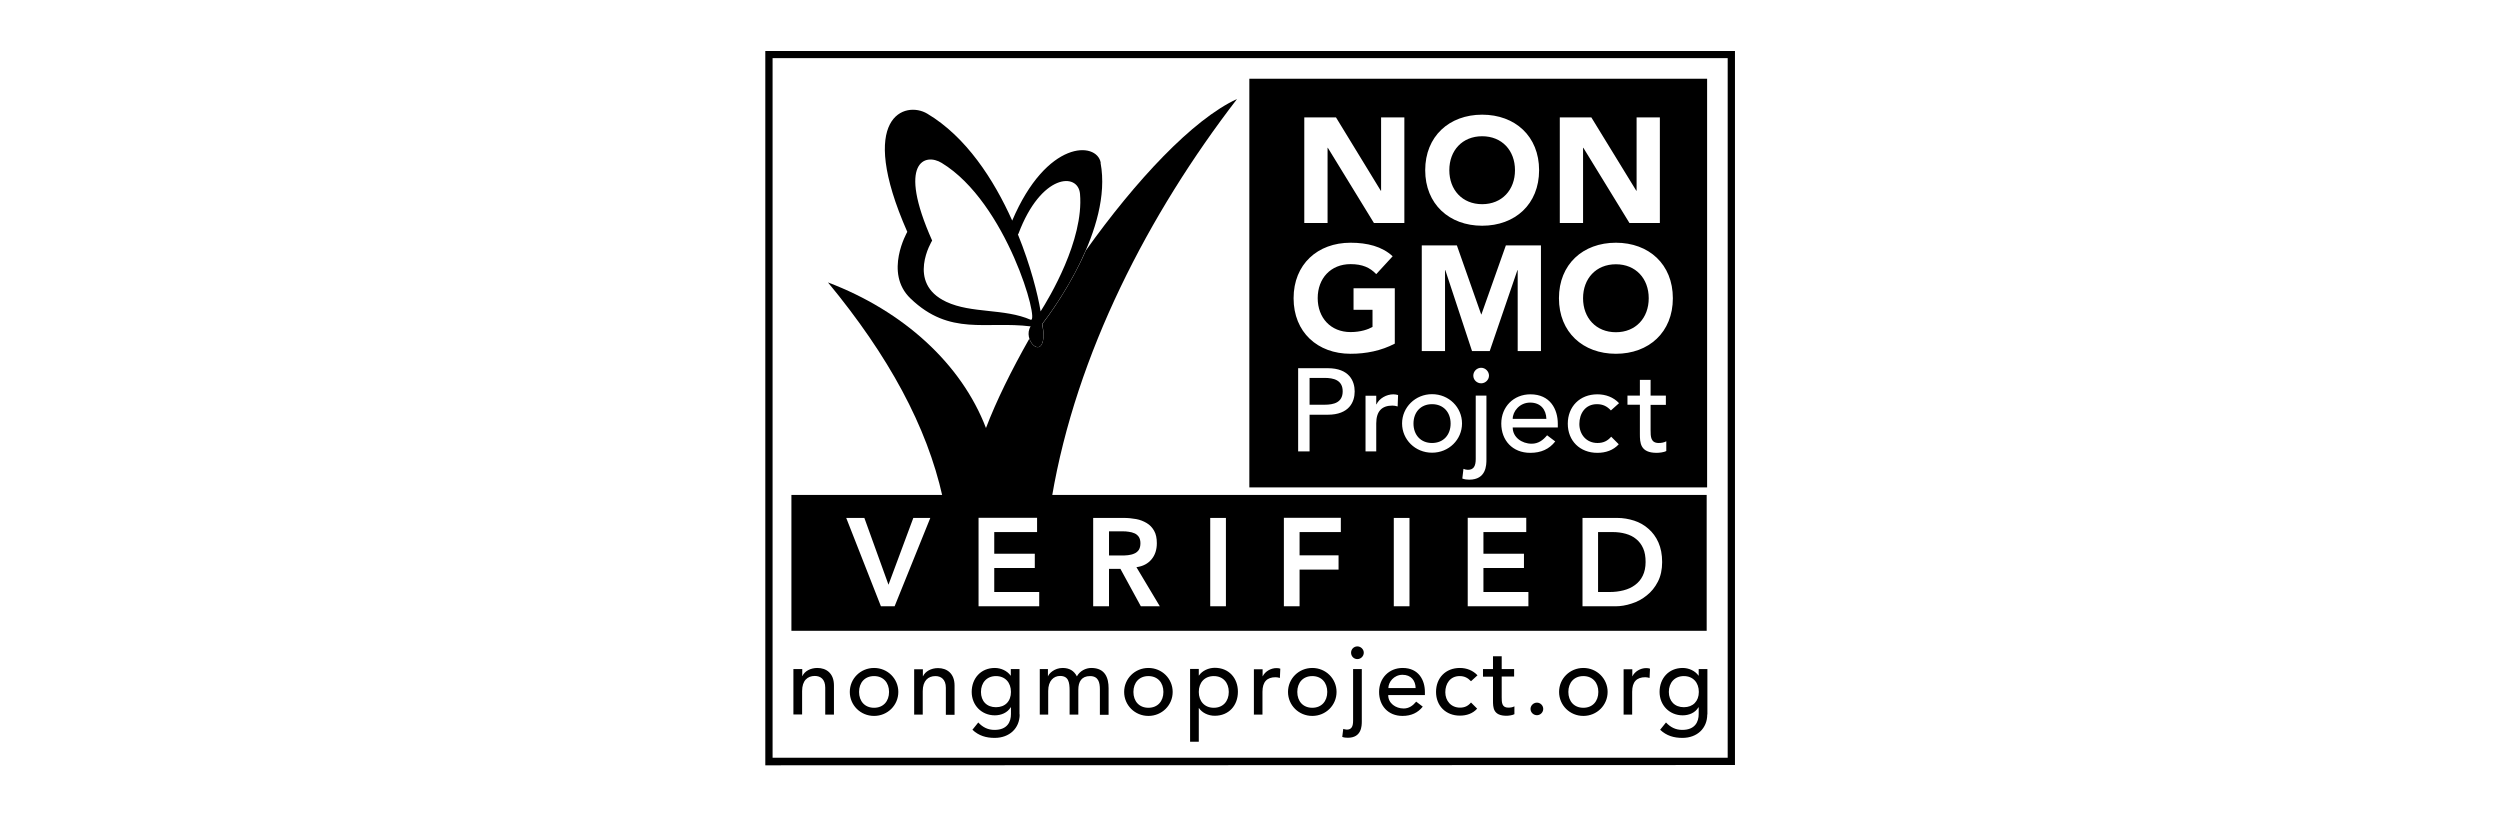
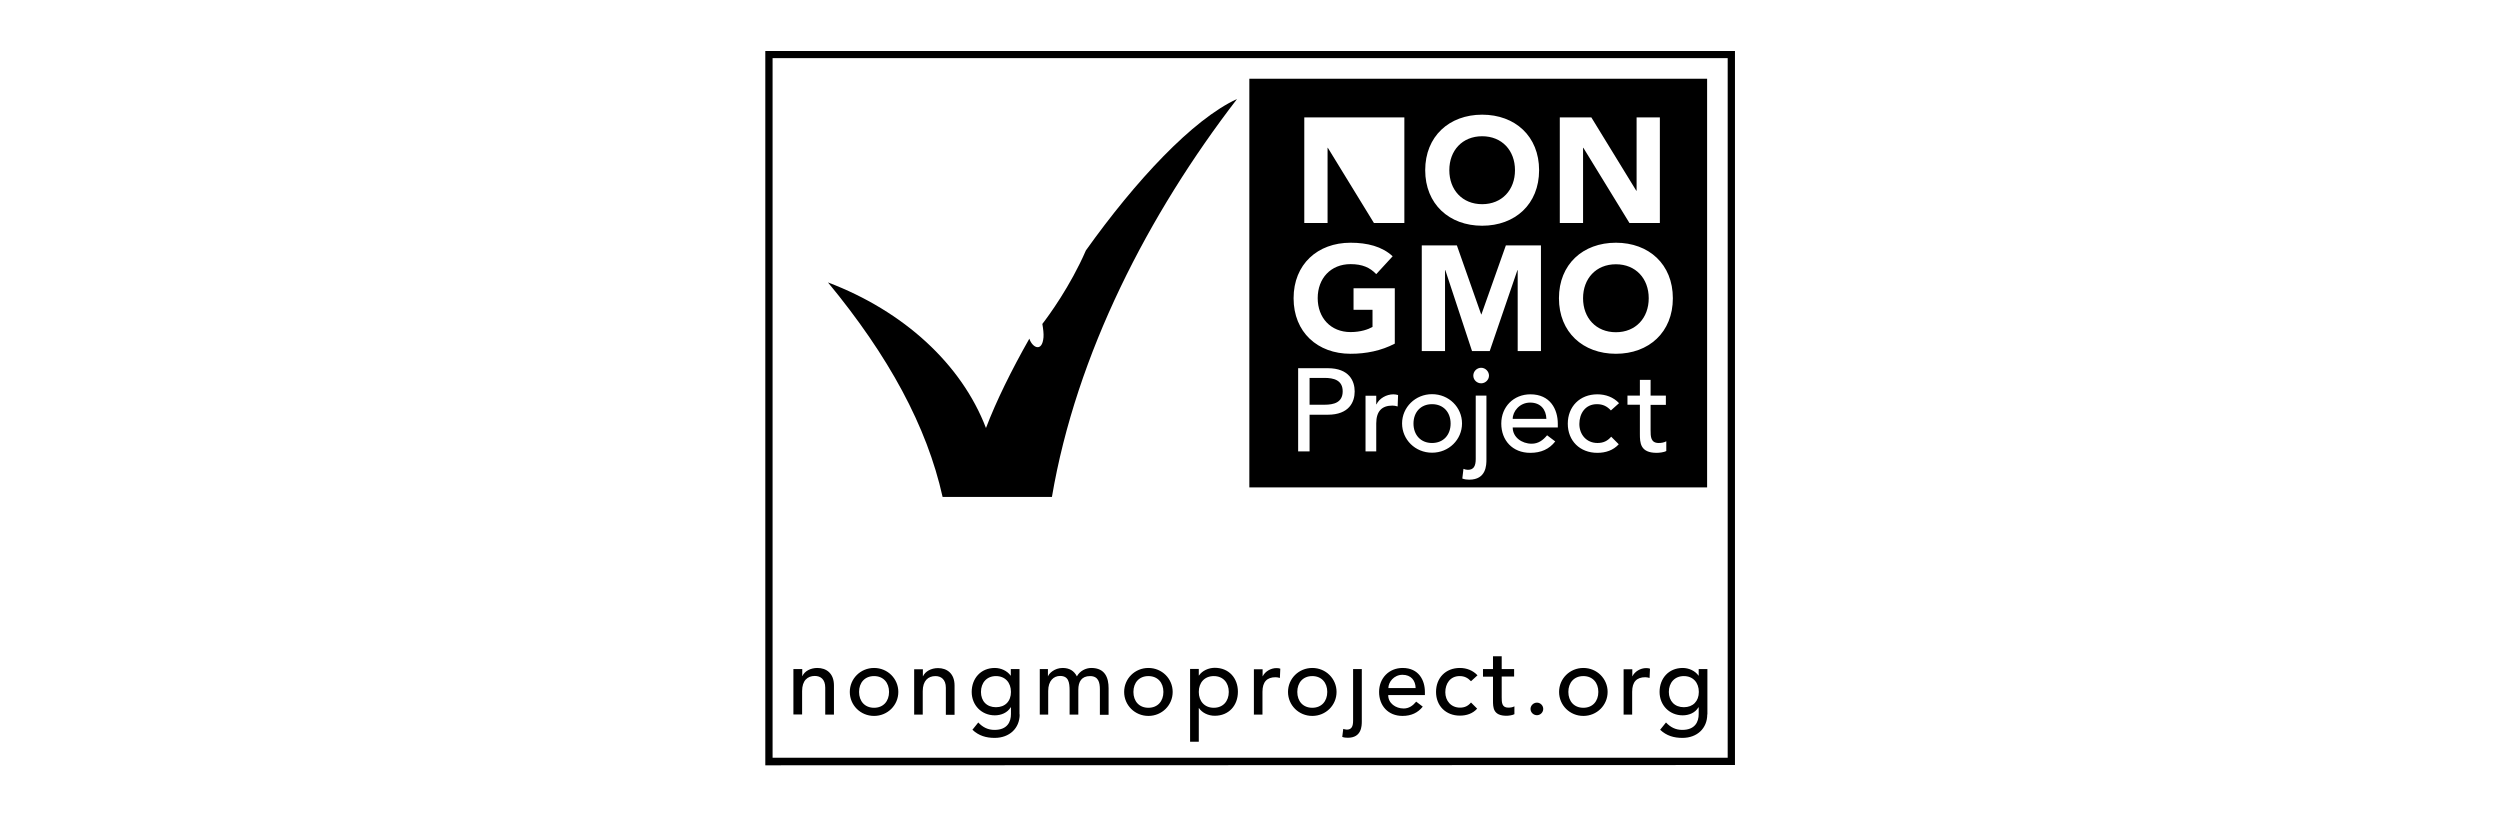
<svg xmlns="http://www.w3.org/2000/svg" fill="none" viewBox="0 0 147 48" height="48" width="147">
-   <path fill="black" d="M100.353 37.093H46.535V29.103H100.353V37.093ZM51.806 35.65H52.603L54.702 30.454H53.703L52.243 34.382L50.824 30.454H49.758L51.798 35.65H51.806ZM57.53 35.65H61.106V34.81H58.462V33.4H60.846V32.561H58.462V31.285H60.98V30.446H57.539V35.641L57.53 35.65ZM64.287 35.65H65.21V33.451H65.882L67.082 35.65H68.198L66.822 33.35C67.208 33.3 67.502 33.14 67.711 32.888C67.921 32.637 68.022 32.318 68.022 31.94C68.022 31.646 67.972 31.403 67.862 31.21C67.753 31.017 67.611 30.866 67.426 30.756C67.241 30.647 67.04 30.564 66.805 30.521C66.57 30.48 66.335 30.454 66.083 30.454H64.279V35.65H64.287ZM65.21 32.653V31.243H66.008C66.125 31.243 66.243 31.243 66.368 31.268C66.494 31.285 66.603 31.311 66.713 31.361C66.813 31.403 66.897 31.478 66.964 31.571C67.023 31.663 67.057 31.789 67.057 31.94C67.057 32.108 67.023 32.242 66.956 32.343C66.889 32.435 66.796 32.511 66.687 32.553C66.578 32.603 66.452 32.628 66.326 32.645C66.192 32.662 66.066 32.662 65.932 32.662H65.21V32.653ZM71.161 35.65H72.084V30.454H71.161V35.65ZM75.492 35.65H76.415V33.493H78.707V32.653H76.415V31.285H78.841V30.446H75.492V35.641V35.65ZM81.955 35.65H82.878V30.454H81.955V35.65ZM86.294 35.65H89.87V34.81H87.226V33.4H89.609V32.561H87.226V31.285H89.744V30.446H86.302V35.641L86.294 35.65ZM93.042 35.65H94.981C95.292 35.65 95.611 35.599 95.938 35.49C96.265 35.39 96.559 35.23 96.828 35.012C97.096 34.802 97.314 34.533 97.482 34.206C97.65 33.879 97.734 33.493 97.734 33.048C97.734 32.603 97.659 32.225 97.516 31.898C97.373 31.571 97.172 31.302 96.928 31.092C96.685 30.874 96.4 30.715 96.089 30.614C95.77 30.513 95.443 30.454 95.099 30.454H93.051V35.65H93.042ZM93.966 34.81V31.285H94.813C95.099 31.285 95.359 31.319 95.594 31.386C95.829 31.453 96.039 31.554 96.207 31.697C96.383 31.839 96.517 32.016 96.618 32.242C96.719 32.469 96.761 32.737 96.761 33.048C96.761 33.358 96.702 33.635 96.593 33.854C96.484 34.08 96.332 34.257 96.139 34.399C95.946 34.542 95.728 34.643 95.468 34.71C95.208 34.777 94.939 34.81 94.645 34.81H93.957H93.966Z" />
  <path fill="black" d="M102.016 3V44.983L45 45V3H102.016ZM45.428 44.555H101.588V3.42H45.428V44.547V44.555Z" />
  <path fill="black" d="M55.423 29.212C54.5 25.066 52.259 20.937 48.684 16.606C53.132 18.293 56.531 21.398 57.975 25.167C58.579 23.581 59.469 21.776 60.526 19.913C60.694 20.441 61.282 20.744 61.358 19.829C61.374 19.627 61.341 19.334 61.29 19.048C61.66 18.57 62.935 16.832 63.85 14.726C66.771 10.63 70.12 7.029 72.739 5.82C67.535 12.577 63.279 20.811 61.853 29.221H55.423V29.212Z" />
-   <path fill="black" d="M64.714 9.58C65.436 13.433 61.935 18.2 61.281 19.048C61.331 19.342 61.373 19.635 61.356 19.828C61.247 21.121 60.114 19.971 60.601 19.191C57.974 18.863 55.859 19.778 53.542 17.554C51.956 16.043 53.349 13.634 53.349 13.634C50.344 6.81 53.232 5.912 54.524 6.684C56.807 8.044 58.435 10.554 59.518 12.971C61.549 8.204 64.487 8.313 64.722 9.563M63.505 11.402C63.396 10.117 61.214 10.21 59.888 13.735C59.888 13.735 59.871 13.752 59.854 13.785C60.593 15.607 61.021 17.294 61.188 18.309C61.667 17.554 63.74 14.129 63.505 11.402ZM60.601 18.796C61.163 19.039 59.199 11.905 55.372 9.58C54.407 8.984 52.736 9.496 54.81 14.146C54.81 14.146 53.265 16.639 55.641 17.747C57.126 18.444 59.057 18.125 60.609 18.804" />
-   <path fill="black" d="M79.813 38.008C80.014 38.008 80.19 38.176 80.19 38.378C80.19 38.579 80.022 38.755 79.813 38.755C79.603 38.755 79.443 38.587 79.443 38.378C79.443 38.168 79.611 38.008 79.813 38.008Z" />
  <path fill="black" d="M46.661 39.343H47.173V39.754H47.181C47.307 39.469 47.651 39.276 48.062 39.276C48.583 39.276 49.036 39.586 49.036 40.3V42.02H48.524V40.434C48.524 39.93 48.239 39.746 47.911 39.746C47.483 39.746 47.164 40.014 47.164 40.635V42.012H46.652V39.334L46.661 39.343ZM51.395 39.276C50.597 39.276 49.968 39.905 49.968 40.686C49.968 41.466 50.597 42.096 51.395 42.096C52.192 42.096 52.821 41.466 52.821 40.686C52.821 39.905 52.192 39.276 51.395 39.276ZM50.513 40.686C50.513 40.14 50.849 39.754 51.395 39.754C51.94 39.754 52.276 40.14 52.276 40.686C52.276 41.231 51.94 41.617 51.395 41.617C50.849 41.617 50.513 41.231 50.513 40.686ZM53.745 42.02H54.257V40.644C54.257 40.023 54.576 39.754 55.004 39.754C55.323 39.754 55.616 39.939 55.616 40.442V42.029H56.128V40.308C56.128 39.595 55.675 39.284 55.155 39.284C54.743 39.284 54.399 39.486 54.273 39.763H54.265V39.351H53.753V42.029L53.745 42.02ZM59.947 42.004V39.343H59.435V39.729H59.427C59.225 39.444 58.856 39.276 58.495 39.276C57.664 39.276 57.136 39.897 57.136 40.686C57.136 41.466 57.715 42.062 58.495 42.062C58.865 42.062 59.234 41.911 59.427 41.592H59.444V41.987C59.444 42.44 59.234 42.918 58.478 42.918C58.092 42.918 57.79 42.767 57.522 42.482L57.178 42.91C57.555 43.263 57.983 43.388 58.487 43.388C59.36 43.388 59.956 42.818 59.956 42.012M58.562 39.754C59.108 39.754 59.444 40.14 59.444 40.686C59.444 41.231 59.108 41.584 58.562 41.584C58.017 41.584 57.681 41.223 57.681 40.686C57.681 40.149 58.017 39.754 58.562 39.754ZM61.122 42.02H61.634V40.627C61.634 40.023 61.962 39.746 62.331 39.746C62.826 39.746 62.893 40.107 62.893 40.619V42.02H63.405V40.56C63.405 40.081 63.598 39.754 64.094 39.754C64.589 39.754 64.673 40.132 64.673 40.535V42.029H65.185V40.468C65.185 39.872 64.992 39.276 64.169 39.276C63.85 39.276 63.498 39.444 63.321 39.771C63.154 39.444 62.885 39.276 62.482 39.276C62.004 39.276 61.676 39.603 61.626 39.763H61.618V39.343H61.139V42.02H61.122ZM67.526 39.276C66.729 39.276 66.1 39.905 66.1 40.686C66.1 41.466 66.729 42.096 67.526 42.096C68.324 42.096 68.953 41.466 68.953 40.686C68.953 39.905 68.324 39.276 67.526 39.276ZM66.645 40.686C66.645 40.14 66.981 39.754 67.526 39.754C68.072 39.754 68.408 40.14 68.408 40.686C68.408 41.231 68.072 41.617 67.526 41.617C66.981 41.617 66.645 41.231 66.645 40.686ZM69.977 39.343V43.615H70.489V41.634H70.498C70.682 41.911 71.043 42.087 71.429 42.087C72.252 42.087 72.789 41.483 72.789 40.677C72.789 39.872 72.26 39.267 71.429 39.267C71.068 39.267 70.691 39.435 70.498 39.721H70.489V39.334H69.977M71.371 39.754C71.916 39.754 72.252 40.14 72.252 40.686C72.252 41.231 71.916 41.617 71.371 41.617C70.825 41.617 70.489 41.231 70.489 40.686C70.489 40.14 70.825 39.754 71.371 39.754ZM73.721 42.02H74.233V40.677C74.233 40.09 74.501 39.821 75.005 39.821C75.08 39.821 75.173 39.838 75.257 39.863L75.282 39.318C75.215 39.292 75.139 39.284 75.055 39.284C74.719 39.284 74.384 39.486 74.249 39.763H74.241V39.351H73.729V42.029L73.721 42.02ZM77.162 39.276C76.365 39.276 75.735 39.905 75.735 40.686C75.735 41.466 76.365 42.096 77.162 42.096C77.959 42.096 78.589 41.466 78.589 40.686C78.589 39.905 77.959 39.276 77.162 39.276ZM76.281 40.686C76.281 40.14 76.616 39.754 77.162 39.754C77.707 39.754 78.043 40.14 78.043 40.686C78.043 41.231 77.707 41.617 77.162 41.617C76.616 41.617 76.281 41.231 76.281 40.686ZM80.074 39.343H79.562V42.381C79.562 42.717 79.47 42.902 79.193 42.902C79.126 42.902 79.042 42.876 78.983 42.86L78.924 43.33C79.034 43.372 79.143 43.38 79.252 43.38C80.066 43.38 80.074 42.683 80.074 42.406V39.343ZM79.562 39.343V42.381C79.562 42.717 79.47 42.902 79.193 42.902C79.126 42.902 79.042 42.876 78.983 42.86L78.924 43.33C79.034 43.372 79.143 43.38 79.252 43.38C80.066 43.38 80.074 42.683 80.074 42.406V39.343H79.562ZM81.636 40.87H83.784V40.686C83.784 39.998 83.423 39.276 82.475 39.276C81.669 39.276 81.09 39.88 81.09 40.686C81.09 41.492 81.619 42.096 82.466 42.096C82.978 42.096 83.373 41.911 83.658 41.55L83.272 41.257C83.071 41.5 82.844 41.659 82.534 41.659C82.064 41.659 81.627 41.349 81.627 40.879M81.636 40.459C81.636 40.107 81.963 39.678 82.466 39.678C82.97 39.678 83.23 40.014 83.239 40.459H81.636ZM86.873 39.704C86.604 39.418 86.235 39.276 85.841 39.276C85.001 39.276 84.439 39.863 84.439 40.686C84.439 41.508 85.018 42.079 85.841 42.079C86.227 42.079 86.596 41.962 86.856 41.668L86.495 41.307C86.327 41.508 86.126 41.609 85.849 41.609C85.32 41.609 84.984 41.206 84.984 40.703C84.984 40.199 85.27 39.754 85.824 39.754C86.109 39.754 86.302 39.855 86.495 40.056L86.881 39.704H86.873ZM89.03 39.343H88.3V38.587H87.788V39.343H87.2V39.788H87.788V41.181C87.788 41.609 87.796 42.087 88.585 42.087C88.686 42.087 88.921 42.062 89.047 41.995V41.533C88.946 41.592 88.803 41.609 88.686 41.609C88.3 41.609 88.3 41.29 88.3 40.996V39.779H89.03V39.334V39.343ZM90.373 42.054C90.574 42.054 90.742 41.886 90.742 41.684C90.742 41.483 90.574 41.315 90.373 41.315C90.171 41.315 89.995 41.483 89.995 41.684C89.995 41.886 90.163 42.054 90.373 42.054ZM93.101 39.276C92.303 39.276 91.674 39.905 91.674 40.686C91.674 41.466 92.303 42.096 93.101 42.096C93.898 42.096 94.528 41.466 94.528 40.686C94.528 39.905 93.898 39.276 93.101 39.276ZM92.219 40.686C92.219 40.14 92.555 39.754 93.101 39.754C93.646 39.754 93.982 40.14 93.982 40.686C93.982 41.231 93.646 41.617 93.101 41.617C92.555 41.617 92.219 41.231 92.219 40.686ZM95.459 42.02H95.971V40.677C95.971 40.09 96.24 39.821 96.743 39.821C96.819 39.821 96.903 39.838 96.995 39.863L97.02 39.318C96.953 39.292 96.869 39.284 96.794 39.284C96.458 39.284 96.122 39.486 95.988 39.763H95.98V39.351H95.468V42.029L95.459 42.02ZM100.395 42.004V39.343H99.883V39.729H99.874C99.673 39.444 99.303 39.276 98.942 39.276C98.112 39.276 97.583 39.897 97.583 40.686C97.583 41.466 98.162 42.062 98.942 42.062C99.312 42.062 99.681 41.911 99.866 41.592H99.883V41.987C99.883 42.44 99.673 42.918 98.917 42.918C98.531 42.918 98.229 42.767 97.96 42.482L97.616 42.91C97.994 43.263 98.422 43.388 98.926 43.388C99.799 43.388 100.386 42.818 100.386 42.012M99.01 39.754C99.555 39.754 99.891 40.14 99.891 40.686C99.891 41.231 99.547 41.584 99.01 41.584C98.472 41.584 98.128 41.223 98.128 40.686C98.128 40.149 98.464 39.754 99.01 39.754Z" />
-   <path fill="black" d="M100.378 28.658H73.461V4.628H100.378V28.658ZM76.692 6.903V13.114H78.061V8.691H78.077L80.788 13.114H82.576V6.903H81.208V11.217H81.191L78.556 6.903H76.692ZM87.15 6.743C85.212 6.743 83.802 8.019 83.802 10.008C83.802 11.998 85.212 13.273 87.15 13.273C89.089 13.273 90.499 12.006 90.499 10.008C90.499 8.011 89.089 6.743 87.15 6.743ZM85.22 10.008C85.22 8.85 85.984 8.011 87.15 8.011C88.317 8.011 89.081 8.85 89.081 10.008C89.081 11.166 88.317 12.006 87.15 12.006C85.984 12.006 85.22 11.166 85.22 10.008ZM91.716 6.903V13.114H93.084V8.691H93.101L95.812 13.114H97.6V6.903H96.232V11.217H96.215L93.571 6.903H91.708M76.331 21.641V26.543H77.003V24.386H78.069C79.336 24.386 79.655 23.631 79.655 23.018C79.655 22.405 79.336 21.65 78.069 21.65H76.331M77.003 22.221H77.884C78.413 22.221 78.95 22.346 78.95 23.009C78.95 23.672 78.421 23.798 77.884 23.798H77.003V22.221ZM80.293 23.261V26.543H80.923V24.898C80.923 24.176 81.258 23.849 81.871 23.849C81.972 23.849 82.072 23.866 82.182 23.899L82.207 23.228C82.123 23.203 82.022 23.186 81.93 23.186C81.519 23.186 81.099 23.429 80.939 23.773H80.923V23.27H80.293M84.204 23.177C83.222 23.177 82.442 23.95 82.442 24.898C82.442 25.846 83.214 26.619 84.204 26.619C85.195 26.619 85.967 25.846 85.967 24.898C85.967 23.95 85.195 23.177 84.204 23.177ZM83.113 24.906C83.113 24.243 83.533 23.765 84.204 23.765C84.876 23.765 85.296 24.243 85.296 24.906C85.296 25.569 84.876 26.048 84.204 26.048C83.533 26.048 83.113 25.569 83.113 24.906ZM87.402 23.261H86.773V26.988C86.773 27.399 86.655 27.626 86.311 27.626C86.227 27.626 86.126 27.601 86.051 27.567L85.984 28.138C86.118 28.188 86.252 28.205 86.387 28.205C87.394 28.205 87.402 27.349 87.402 27.013V23.261ZM86.63 22.086C86.63 22.338 86.84 22.539 87.092 22.539C87.343 22.539 87.553 22.33 87.553 22.086C87.553 21.843 87.343 21.625 87.092 21.625C86.84 21.625 86.63 21.834 86.63 22.086ZM88.947 25.133H91.599V24.915C91.599 24.067 91.154 23.186 89.987 23.186C88.997 23.186 88.275 23.924 88.275 24.906C88.275 25.888 88.93 26.627 89.979 26.627C90.617 26.627 91.095 26.409 91.448 25.956L90.969 25.595C90.726 25.888 90.449 26.09 90.063 26.09C89.484 26.09 88.947 25.712 88.947 25.133ZM88.947 24.629C88.947 24.193 89.349 23.672 89.971 23.672C90.592 23.672 90.911 24.084 90.927 24.629H88.947ZM94.721 24.134L95.2 23.706C94.872 23.354 94.411 23.186 93.924 23.186C92.891 23.186 92.186 23.908 92.186 24.915C92.186 25.922 92.9 26.627 93.924 26.627C94.402 26.627 94.855 26.484 95.183 26.123L94.738 25.678C94.528 25.922 94.285 26.048 93.932 26.048C93.286 26.048 92.866 25.553 92.866 24.931C92.866 24.31 93.219 23.765 93.899 23.765C94.251 23.765 94.495 23.891 94.721 24.134ZM97.953 23.798V23.261H97.055V22.338H96.425V23.261H95.695V23.798H96.425V25.511C96.425 26.039 96.442 26.627 97.415 26.627C97.541 26.627 97.835 26.602 97.978 26.518V25.947C97.852 26.023 97.676 26.048 97.533 26.048C97.055 26.048 97.055 25.662 97.055 25.292V23.807H97.953M82.014 20.198V16.95H79.588V18.217H80.704V19.224C80.453 19.367 80.008 19.526 79.412 19.526C78.245 19.526 77.481 18.687 77.481 17.529C77.481 16.37 78.245 15.531 79.412 15.531C80.108 15.531 80.553 15.732 80.923 16.119L81.888 15.069C81.267 14.49 80.394 14.272 79.412 14.272C77.473 14.272 76.063 15.539 76.063 17.537C76.063 19.535 77.473 20.802 79.412 20.802C80.327 20.802 81.208 20.626 82.014 20.206M83.6 14.431V20.643H84.968V15.884H84.985L86.555 20.643H87.595L89.224 15.884H89.24V20.643H90.608V14.431H88.544L87.108 18.485H87.092L85.665 14.431H83.592M95.015 14.272C93.076 14.272 91.666 15.539 91.666 17.537C91.666 19.535 93.076 20.802 95.015 20.802C96.954 20.802 98.364 19.535 98.364 17.537C98.364 15.539 96.954 14.272 95.015 14.272ZM93.084 17.537C93.084 16.379 93.848 15.539 95.015 15.539C96.182 15.539 96.945 16.379 96.945 17.537C96.945 18.695 96.182 19.535 95.015 19.535C93.848 19.535 93.084 18.695 93.084 17.537Z" />
+   <path fill="black" d="M100.378 28.658H73.461V4.628H100.378V28.658ZM76.692 6.903V13.114H78.061V8.691H78.077L80.788 13.114H82.576V6.903H81.208H81.191L78.556 6.903H76.692ZM87.15 6.743C85.212 6.743 83.802 8.019 83.802 10.008C83.802 11.998 85.212 13.273 87.15 13.273C89.089 13.273 90.499 12.006 90.499 10.008C90.499 8.011 89.089 6.743 87.15 6.743ZM85.22 10.008C85.22 8.85 85.984 8.011 87.15 8.011C88.317 8.011 89.081 8.85 89.081 10.008C89.081 11.166 88.317 12.006 87.15 12.006C85.984 12.006 85.22 11.166 85.22 10.008ZM91.716 6.903V13.114H93.084V8.691H93.101L95.812 13.114H97.6V6.903H96.232V11.217H96.215L93.571 6.903H91.708M76.331 21.641V26.543H77.003V24.386H78.069C79.336 24.386 79.655 23.631 79.655 23.018C79.655 22.405 79.336 21.65 78.069 21.65H76.331M77.003 22.221H77.884C78.413 22.221 78.95 22.346 78.95 23.009C78.95 23.672 78.421 23.798 77.884 23.798H77.003V22.221ZM80.293 23.261V26.543H80.923V24.898C80.923 24.176 81.258 23.849 81.871 23.849C81.972 23.849 82.072 23.866 82.182 23.899L82.207 23.228C82.123 23.203 82.022 23.186 81.93 23.186C81.519 23.186 81.099 23.429 80.939 23.773H80.923V23.27H80.293M84.204 23.177C83.222 23.177 82.442 23.95 82.442 24.898C82.442 25.846 83.214 26.619 84.204 26.619C85.195 26.619 85.967 25.846 85.967 24.898C85.967 23.95 85.195 23.177 84.204 23.177ZM83.113 24.906C83.113 24.243 83.533 23.765 84.204 23.765C84.876 23.765 85.296 24.243 85.296 24.906C85.296 25.569 84.876 26.048 84.204 26.048C83.533 26.048 83.113 25.569 83.113 24.906ZM87.402 23.261H86.773V26.988C86.773 27.399 86.655 27.626 86.311 27.626C86.227 27.626 86.126 27.601 86.051 27.567L85.984 28.138C86.118 28.188 86.252 28.205 86.387 28.205C87.394 28.205 87.402 27.349 87.402 27.013V23.261ZM86.63 22.086C86.63 22.338 86.84 22.539 87.092 22.539C87.343 22.539 87.553 22.33 87.553 22.086C87.553 21.843 87.343 21.625 87.092 21.625C86.84 21.625 86.63 21.834 86.63 22.086ZM88.947 25.133H91.599V24.915C91.599 24.067 91.154 23.186 89.987 23.186C88.997 23.186 88.275 23.924 88.275 24.906C88.275 25.888 88.93 26.627 89.979 26.627C90.617 26.627 91.095 26.409 91.448 25.956L90.969 25.595C90.726 25.888 90.449 26.09 90.063 26.09C89.484 26.09 88.947 25.712 88.947 25.133ZM88.947 24.629C88.947 24.193 89.349 23.672 89.971 23.672C90.592 23.672 90.911 24.084 90.927 24.629H88.947ZM94.721 24.134L95.2 23.706C94.872 23.354 94.411 23.186 93.924 23.186C92.891 23.186 92.186 23.908 92.186 24.915C92.186 25.922 92.9 26.627 93.924 26.627C94.402 26.627 94.855 26.484 95.183 26.123L94.738 25.678C94.528 25.922 94.285 26.048 93.932 26.048C93.286 26.048 92.866 25.553 92.866 24.931C92.866 24.31 93.219 23.765 93.899 23.765C94.251 23.765 94.495 23.891 94.721 24.134ZM97.953 23.798V23.261H97.055V22.338H96.425V23.261H95.695V23.798H96.425V25.511C96.425 26.039 96.442 26.627 97.415 26.627C97.541 26.627 97.835 26.602 97.978 26.518V25.947C97.852 26.023 97.676 26.048 97.533 26.048C97.055 26.048 97.055 25.662 97.055 25.292V23.807H97.953M82.014 20.198V16.95H79.588V18.217H80.704V19.224C80.453 19.367 80.008 19.526 79.412 19.526C78.245 19.526 77.481 18.687 77.481 17.529C77.481 16.37 78.245 15.531 79.412 15.531C80.108 15.531 80.553 15.732 80.923 16.119L81.888 15.069C81.267 14.49 80.394 14.272 79.412 14.272C77.473 14.272 76.063 15.539 76.063 17.537C76.063 19.535 77.473 20.802 79.412 20.802C80.327 20.802 81.208 20.626 82.014 20.206M83.6 14.431V20.643H84.968V15.884H84.985L86.555 20.643H87.595L89.224 15.884H89.24V20.643H90.608V14.431H88.544L87.108 18.485H87.092L85.665 14.431H83.592M95.015 14.272C93.076 14.272 91.666 15.539 91.666 17.537C91.666 19.535 93.076 20.802 95.015 20.802C96.954 20.802 98.364 19.535 98.364 17.537C98.364 15.539 96.954 14.272 95.015 14.272ZM93.084 17.537C93.084 16.379 93.848 15.539 95.015 15.539C96.182 15.539 96.945 16.379 96.945 17.537C96.945 18.695 96.182 19.535 95.015 19.535C93.848 19.535 93.084 18.695 93.084 17.537Z" />
</svg>